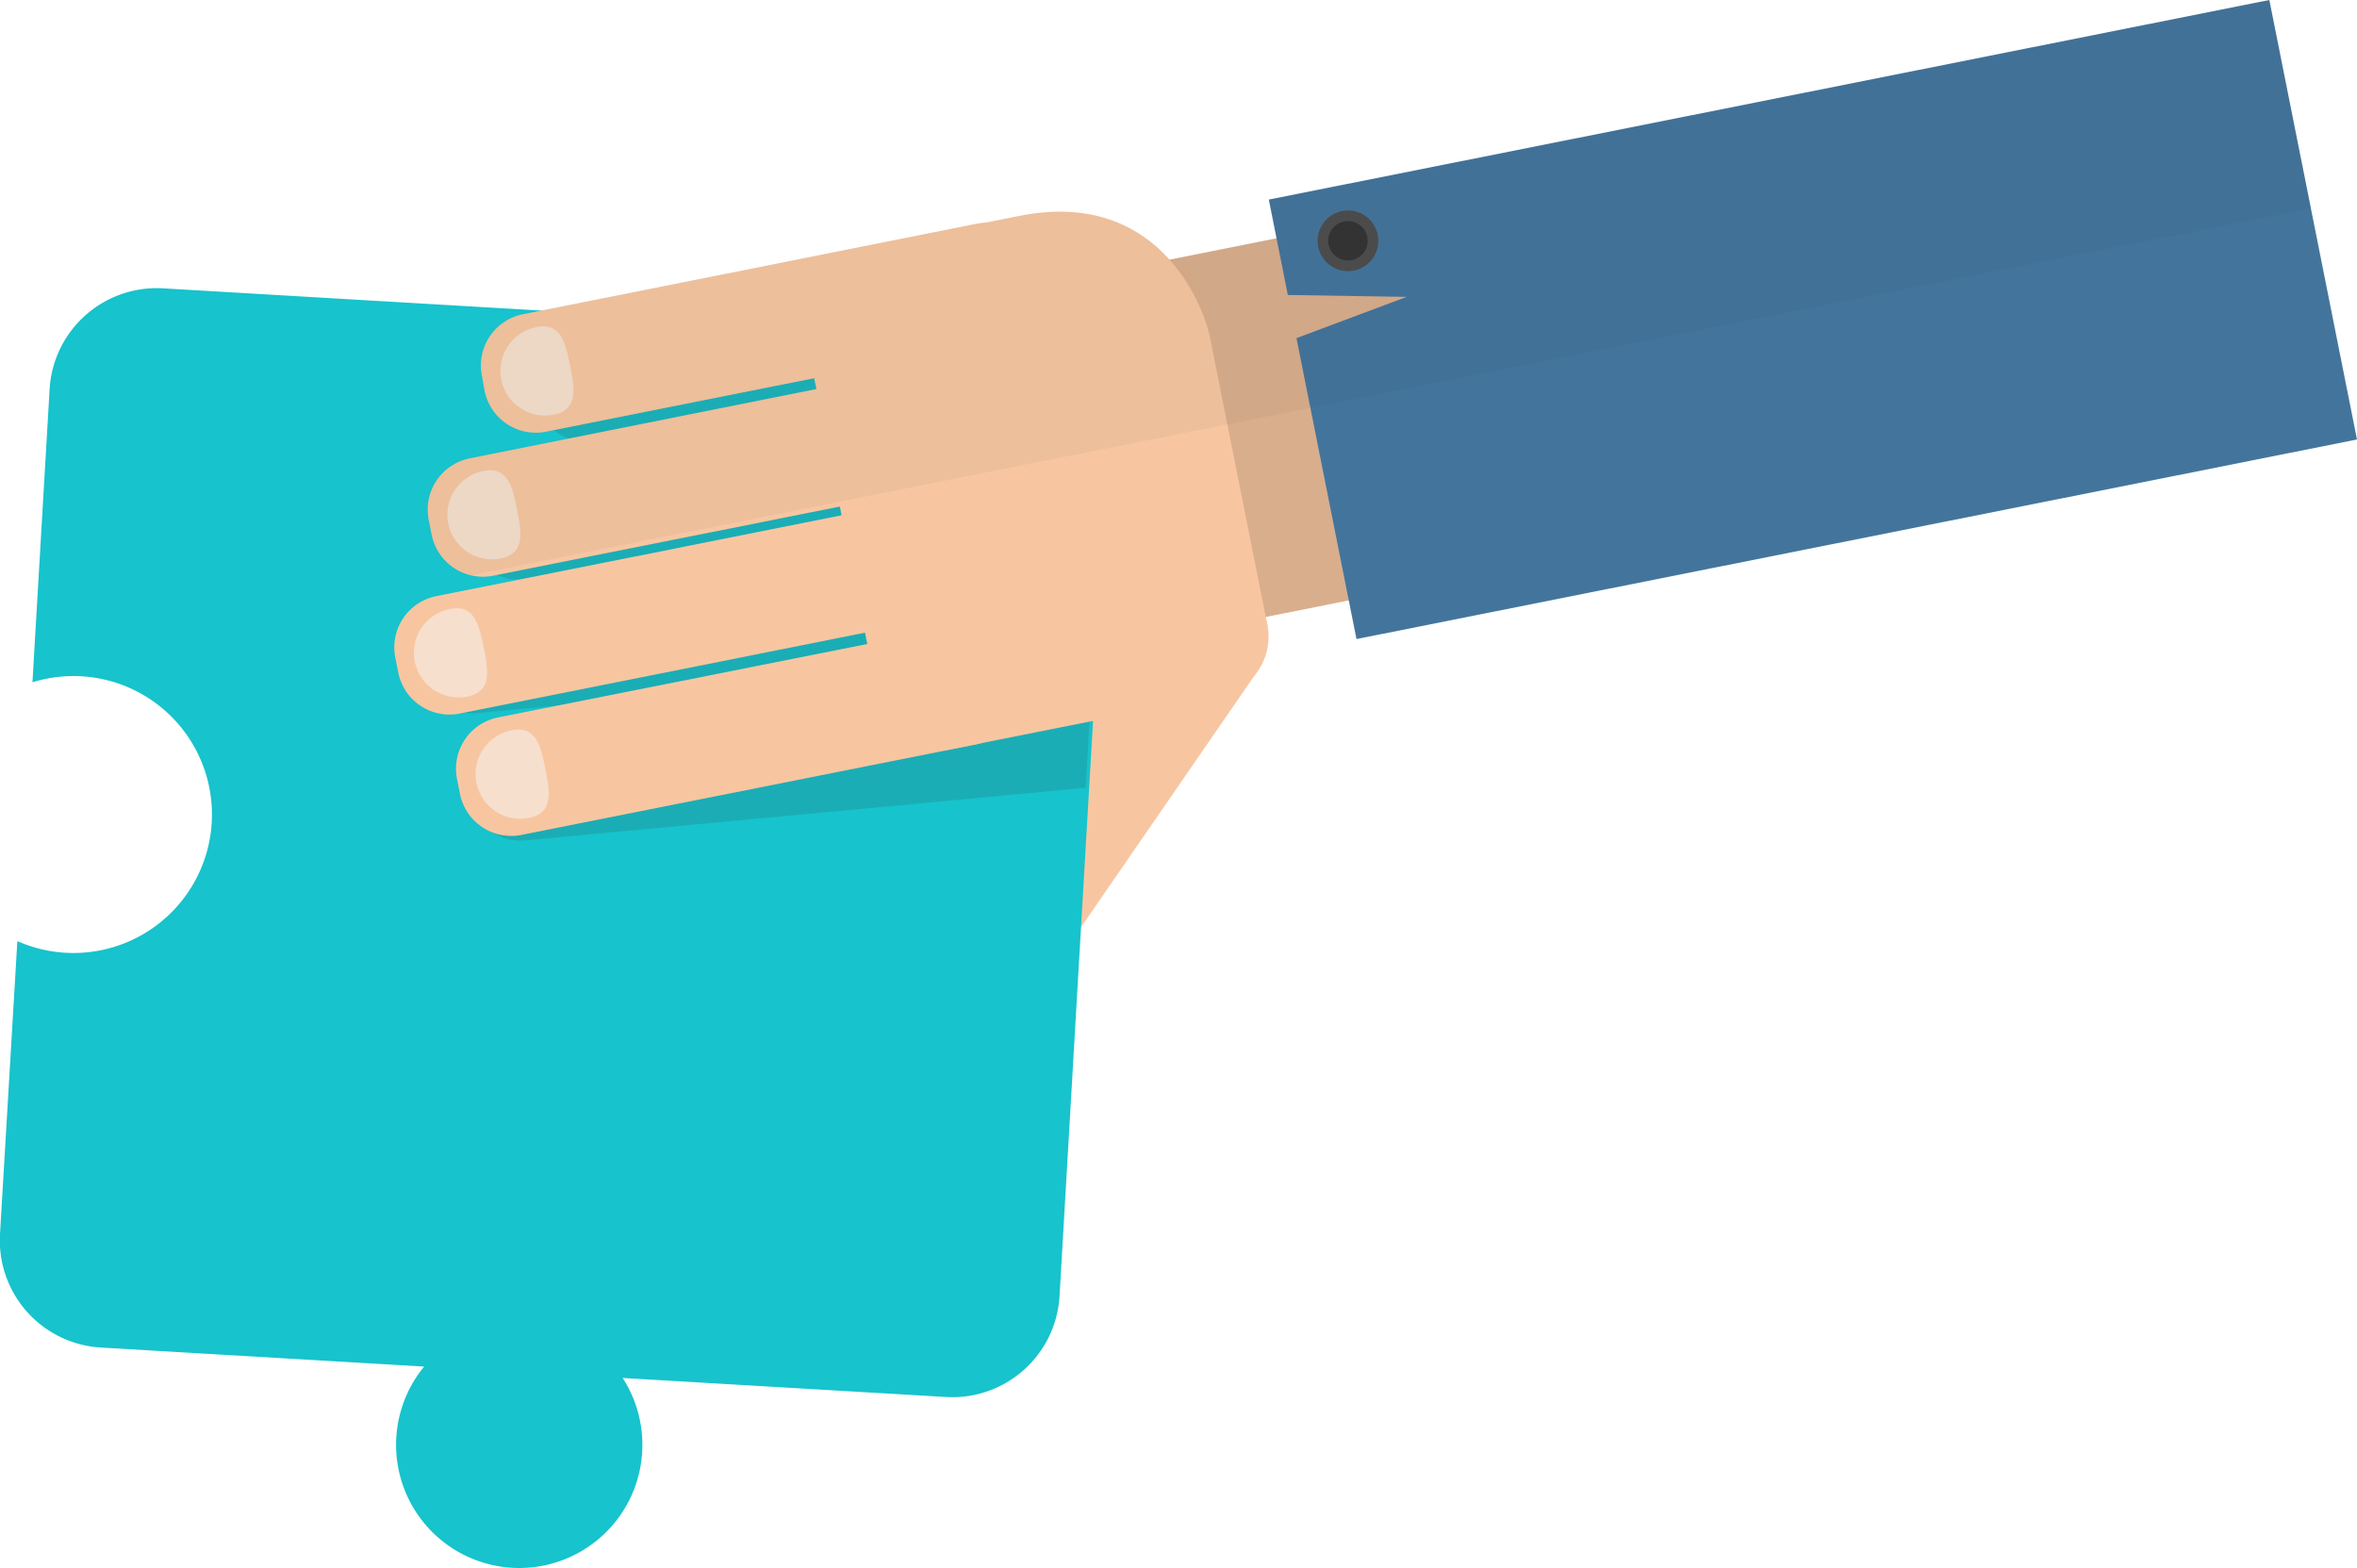
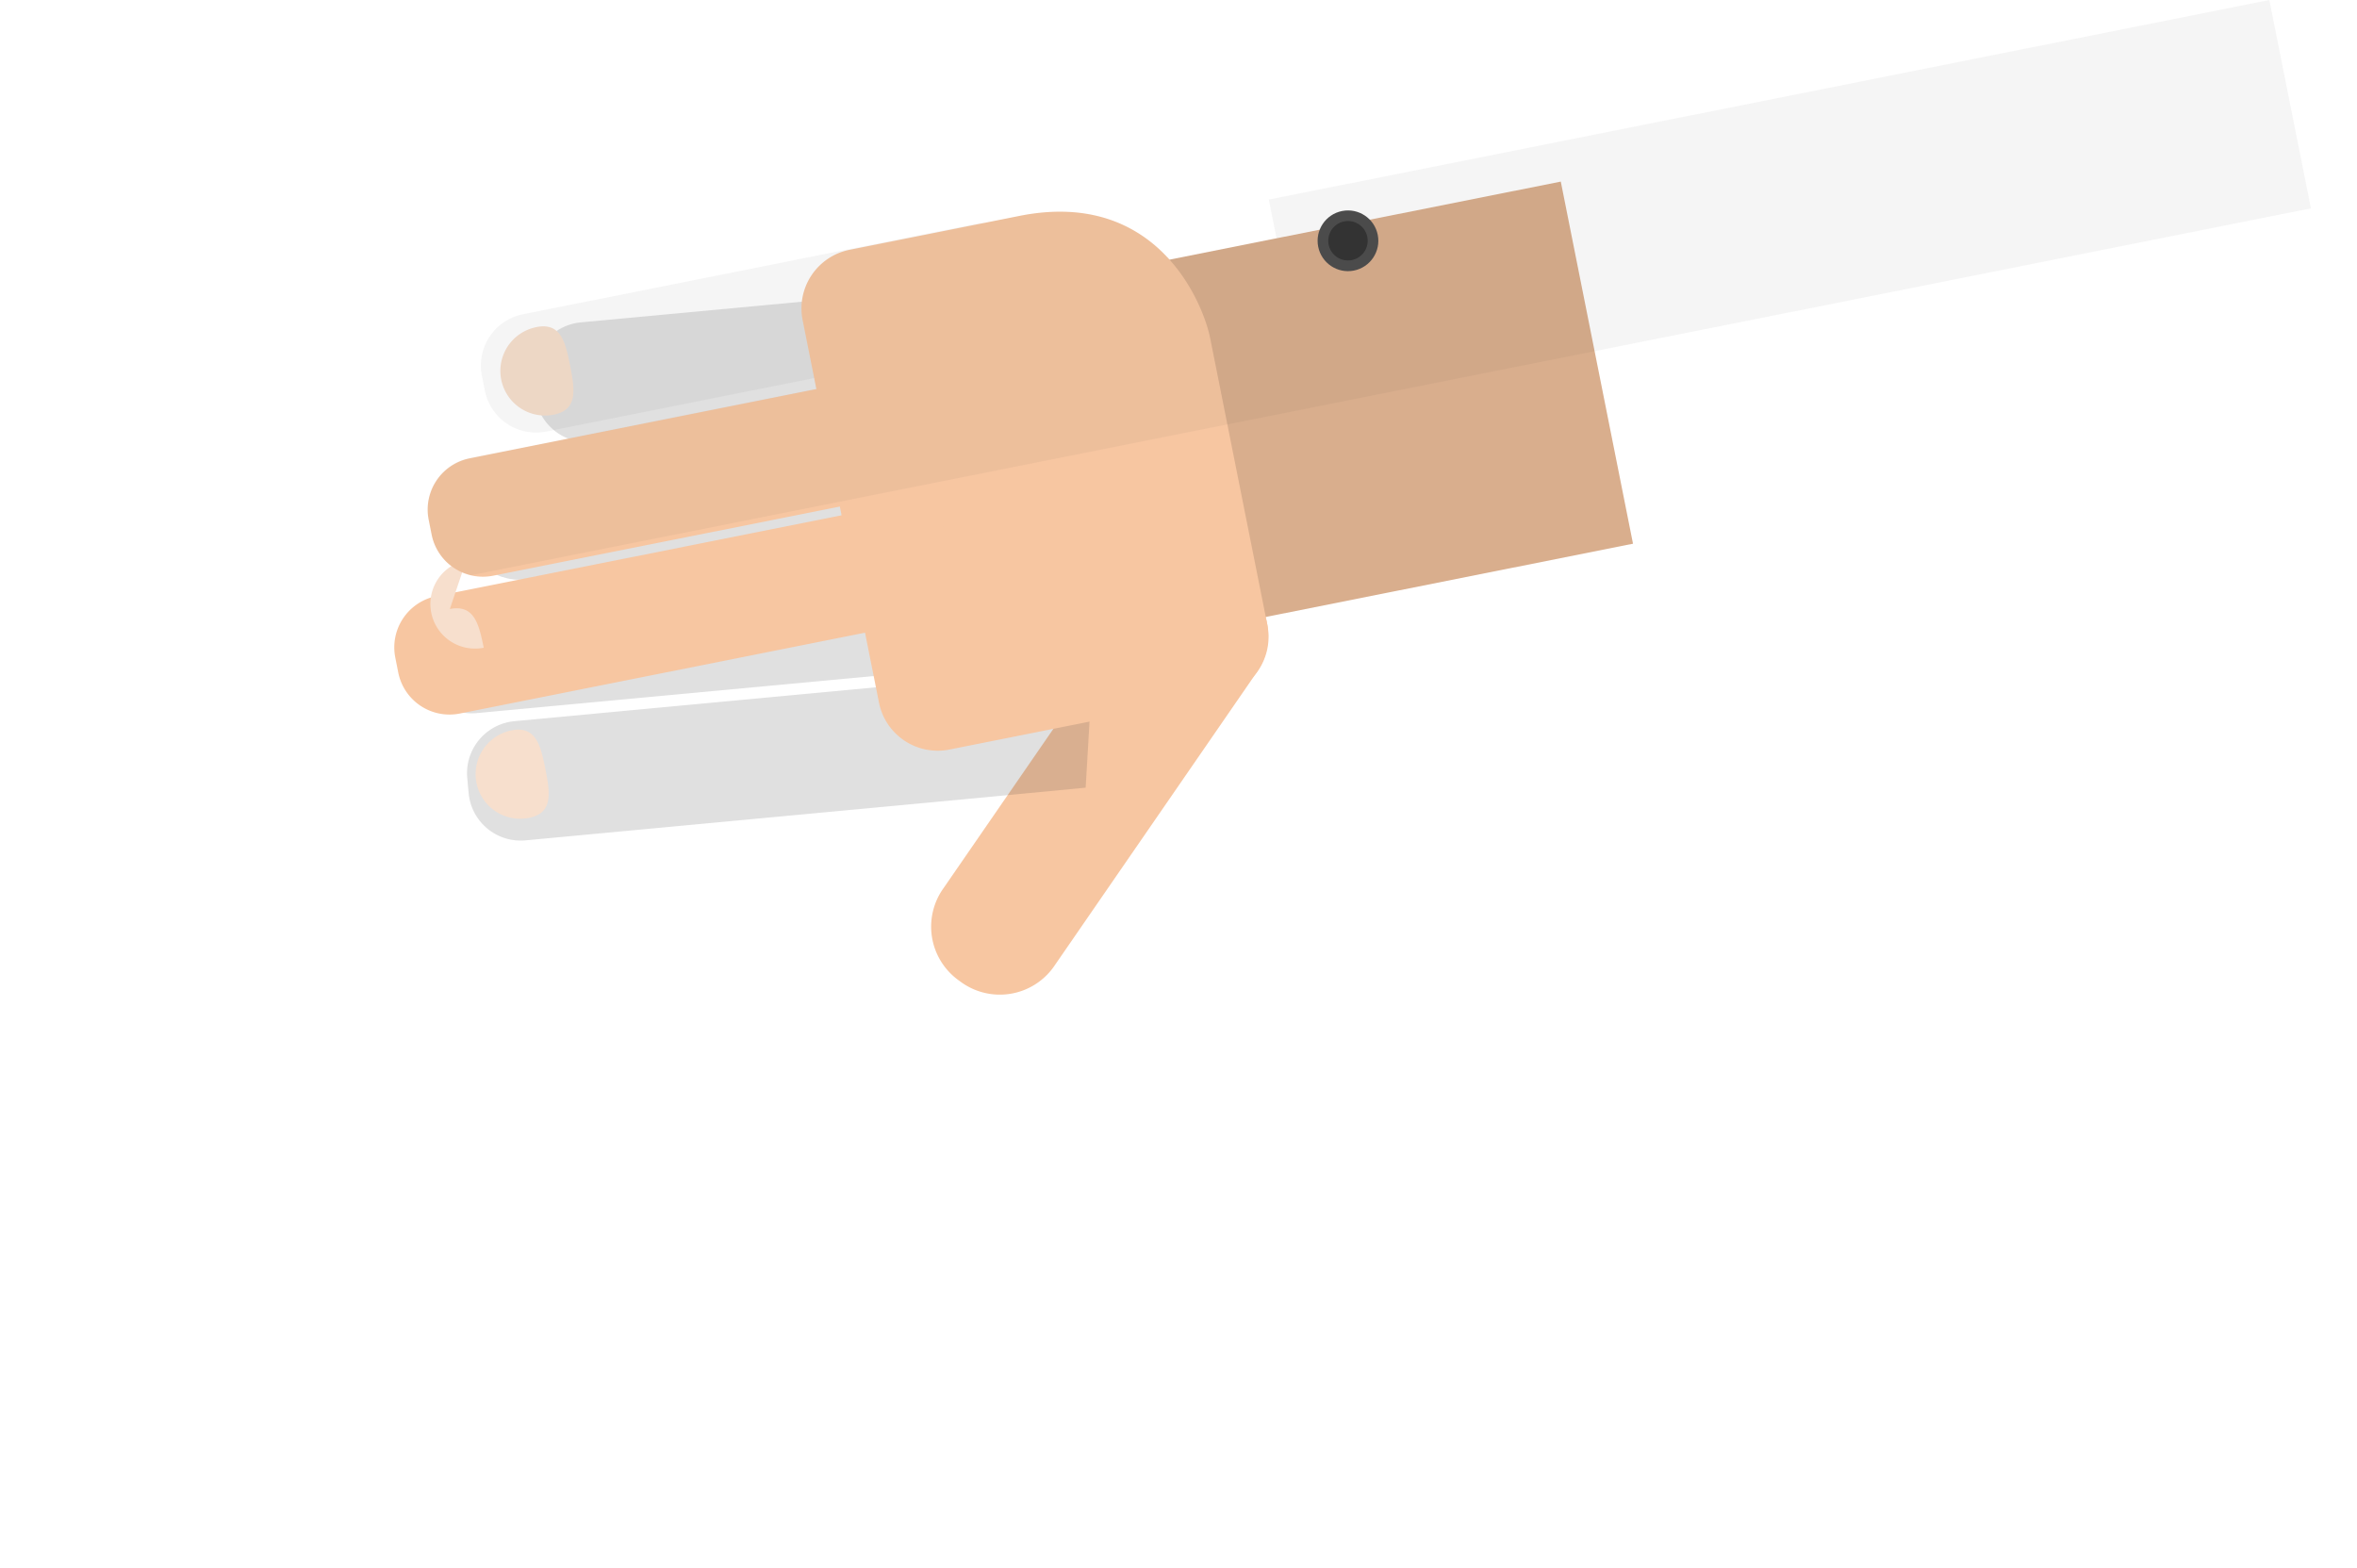
<svg xmlns="http://www.w3.org/2000/svg" viewBox="0 0 496.08 330.02">
  <defs>
    <style>.cls-1{fill:#f7c6a1;}.cls-2{fill:#17c3cc;}.cls-3,.cls-8,.cls-9{fill:#333;}.cls-3{opacity:0.15;}.cls-4{fill:#d9ae8d;}.cls-5{fill:#f7dfcd;}.cls-6{fill:#43759c;}.cls-7{fill:#4d4d4d;}.cls-9{opacity:0.05;}</style>
  </defs>
  <title>Eszköz 1</title>
  <g id="Réteg_2" data-name="Réteg 2">
    <g id="Isolation_Mode" data-name="Isolation Mode">
      <path class="cls-1" d="M241.16,125.17A13.91,13.91,0,0,1,260.58,122l.56.4a13.91,13.91,0,0,1,3.14,19.42l-42.56,61.73a13.91,13.91,0,0,1-19.42,3.15l-.55-.4a13.91,13.91,0,0,1-3.14-19.42Z" />
-       <path class="cls-2" d="M13.77,200.51a29.07,29.07,0,0,1-10.12-2.45L0,259.73A22.59,22.59,0,0,0,21.27,283.6l68,4A25.92,25.92,0,1,0,131.05,290l68,4A22.59,22.59,0,0,0,223,272.78L233.36,95a22.59,22.59,0,0,0-21.23-23.87L34.31,60.68A22.59,22.59,0,0,0,10.44,81.91L6.83,143.59a29.14,29.14,0,1,1,6.93,56.92Z" />
      <path class="cls-3" d="M218.57,58.85l-96.37,9a11,11,0,0,0-9.88,11.93l.3,3.28A11,11,0,0,0,124.54,93l57.29-5.36.15,1.57.07.74-74.1,6.94a11,11,0,0,0-9.88,11.93l.31,3.27c0,.34.08.67.14,1,0,.1,0,.19.06.29s.11.48.18.72l.08.27c.1.3.2.61.32.9l.08.17c.1.24.21.47.33.69l.17.31c.1.18.21.36.32.53l.19.3q.24.36.51.69l.27.31.34.37.34.34.32.29a10.89,10.89,0,0,0,1.48,1.1l.27.17.51.28.24.12a10.77,10.77,0,0,0,1.17.49l.09,0h0a10.89,10.89,0,0,0,4.52.53L184.4,115l.18,1.9L97.94,125a11,11,0,0,0-9.88,11.93l.3,3.27a11,11,0,0,0,11.92,9.88L186.93,142l.22,2.39-78.93,7.39a11,11,0,0,0-9.88,11.92l.3,3.28a11,11,0,0,0,11.93,9.88l97-9.09h0l20.93-2,4.94-84.37A22.59,22.59,0,0,0,218.57,58.85Z" />
      <rect class="cls-4" x="247.98" y="46.16" width="88.98" height="77.71" transform="translate(-10.98 58.86) rotate(-11.28)" />
      <path class="cls-1" d="M214.56,45.44c29.31-5.84,38.78,18.87,40.14,25.7l12.05,60.42a12.6,12.6,0,0,1-9.9,14.82L199.8,157.75A12.59,12.59,0,0,1,185,147.86L168.93,67.39a12.59,12.59,0,0,1,9.89-14.82Z" />
-       <path class="cls-1" d="M200.34,132a11,11,0,0,1,12.89,8.6l.64,3.22a11,11,0,0,1-8.6,12.88L109.7,175.72a11,11,0,0,1-12.88-8.6l-.64-3.23A11,11,0,0,1,104.77,151Z" />
      <path class="cls-5" d="M107.66,153.71c5.09-1,6.12,3.07,7.13,8.15s1.63,9.25-3.46,10.27a9.39,9.39,0,0,1-3.67-18.42Z" />
      <path class="cls-1" d="M187.35,106.41a11,11,0,0,1,12.89,8.6l.65,3.22a11,11,0,0,1-8.6,12.88L96.71,150.18a11,11,0,0,1-12.88-8.6l-.64-3.23a11,11,0,0,1,8.59-12.88Z" />
-       <path class="cls-5" d="M94.68,128.17c5.09-1,6.11,3.07,7.13,8.15s1.63,9.25-3.46,10.27a9.39,9.39,0,0,1-3.67-18.42Z" />
+       <path class="cls-5" d="M94.68,128.17c5.09-1,6.11,3.07,7.13,8.15a9.39,9.39,0,0,1-3.67-18.42Z" />
      <path class="cls-1" d="M194.39,77.37A11,11,0,0,1,207.27,86l.64,3.23a11,11,0,0,1-8.6,12.88l-95.57,19.06a11,11,0,0,1-12.88-8.6l-.64-3.22a11,11,0,0,1,8.6-12.88Z" />
-       <path class="cls-5" d="M101.71,99.12c5.09-1,6.12,3.07,7.13,8.15s1.63,9.25-3.45,10.27a9.39,9.39,0,0,1-3.68-18.42Z" />
-       <path class="cls-1" d="M205.57,47.08a11,11,0,0,1,12.89,8.6l.65,3.22a11,11,0,0,1-8.6,12.88L114.93,90.85A11,11,0,0,1,102,82.25L101.41,79A11,11,0,0,1,110,66.15Z" />
      <path class="cls-5" d="M112.89,68.84C118,67.82,119,71.91,120,77s1.63,9.25-3.46,10.27a9.39,9.39,0,1,1-3.67-18.42Z" />
-       <polygon class="cls-6" points="477.63 0 496.08 92.49 285.5 134.49 272.87 71.16 296.05 62.48 271.05 62.08 267.05 42 477.63 0" />
      <circle class="cls-7" cx="283.71" cy="50.67" r="6.39" transform="translate(-4.43 56.53) rotate(-11.29)" />
      <circle class="cls-8" cx="283.71" cy="50.67" r="4.15" transform="translate(-4.43 56.52) rotate(-11.29)" />
      <path class="cls-9" d="M101.41,79l.64,3.23a11,11,0,0,0,12.88,8.6l56.43-11.26.45,2.28-73,14.56a11,11,0,0,0-8.6,12.88l.64,3.22a11,11,0,0,0,8.33,8.54L486.38,43.85,477.63,0,267.05,42l1.62,8.14-22.53,4.49c-6.14-6.84-16.08-12.29-31.58-9.2l-7.28,1.46a10.78,10.78,0,0,0-1.71.19L110,66.15A11,11,0,0,0,101.41,79Z" />
    </g>
  </g>
</svg>